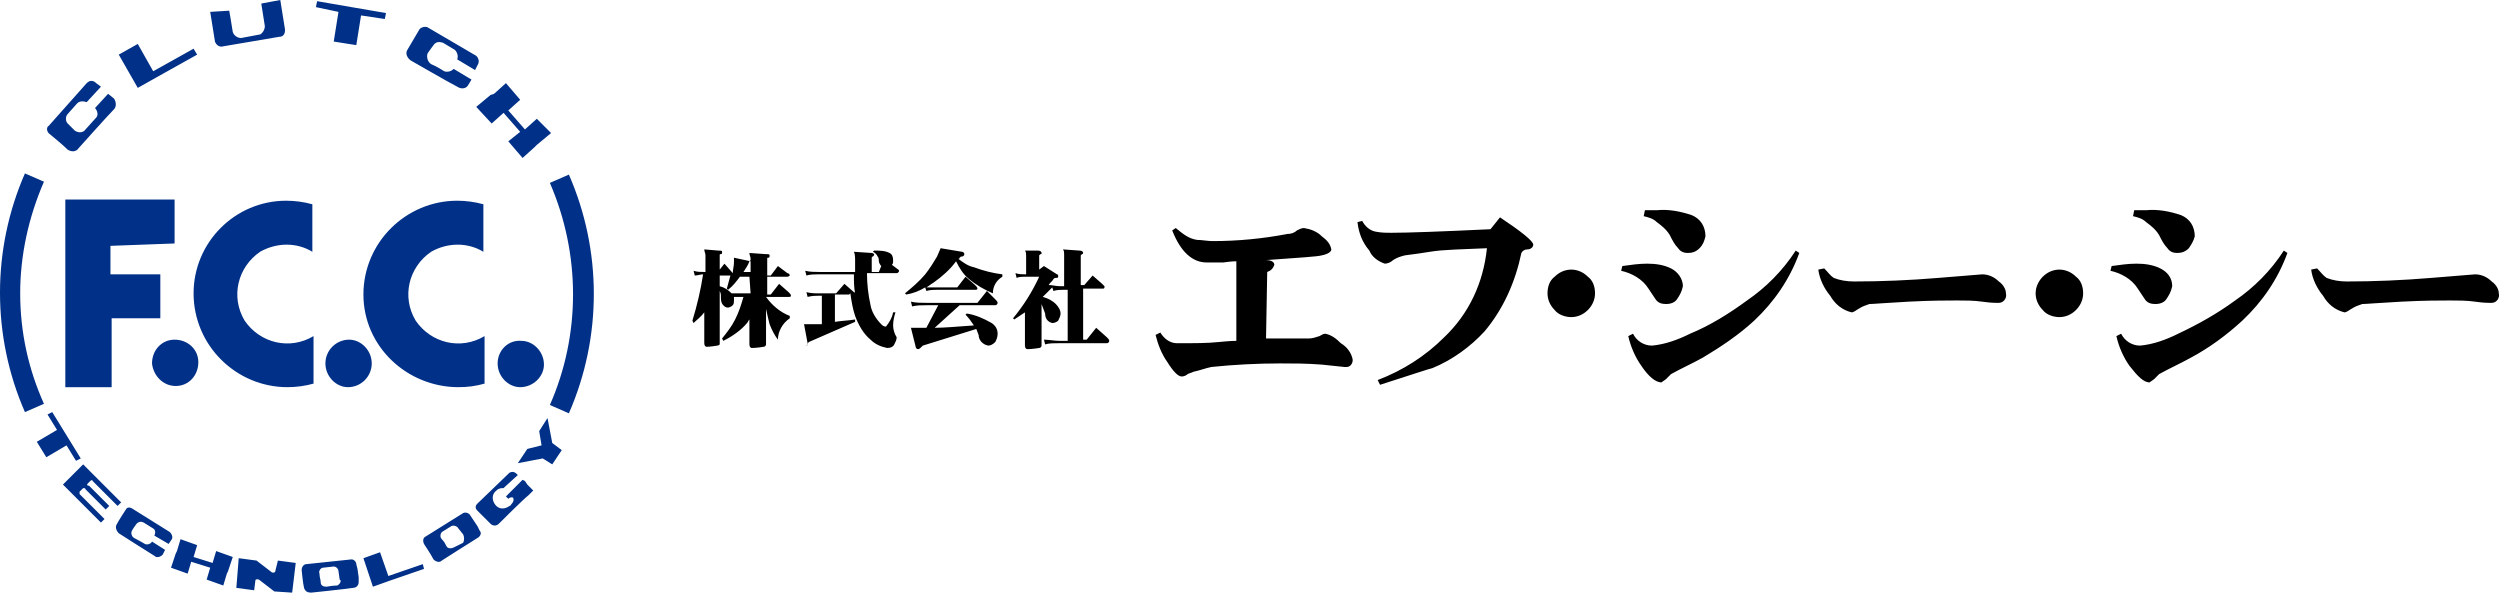
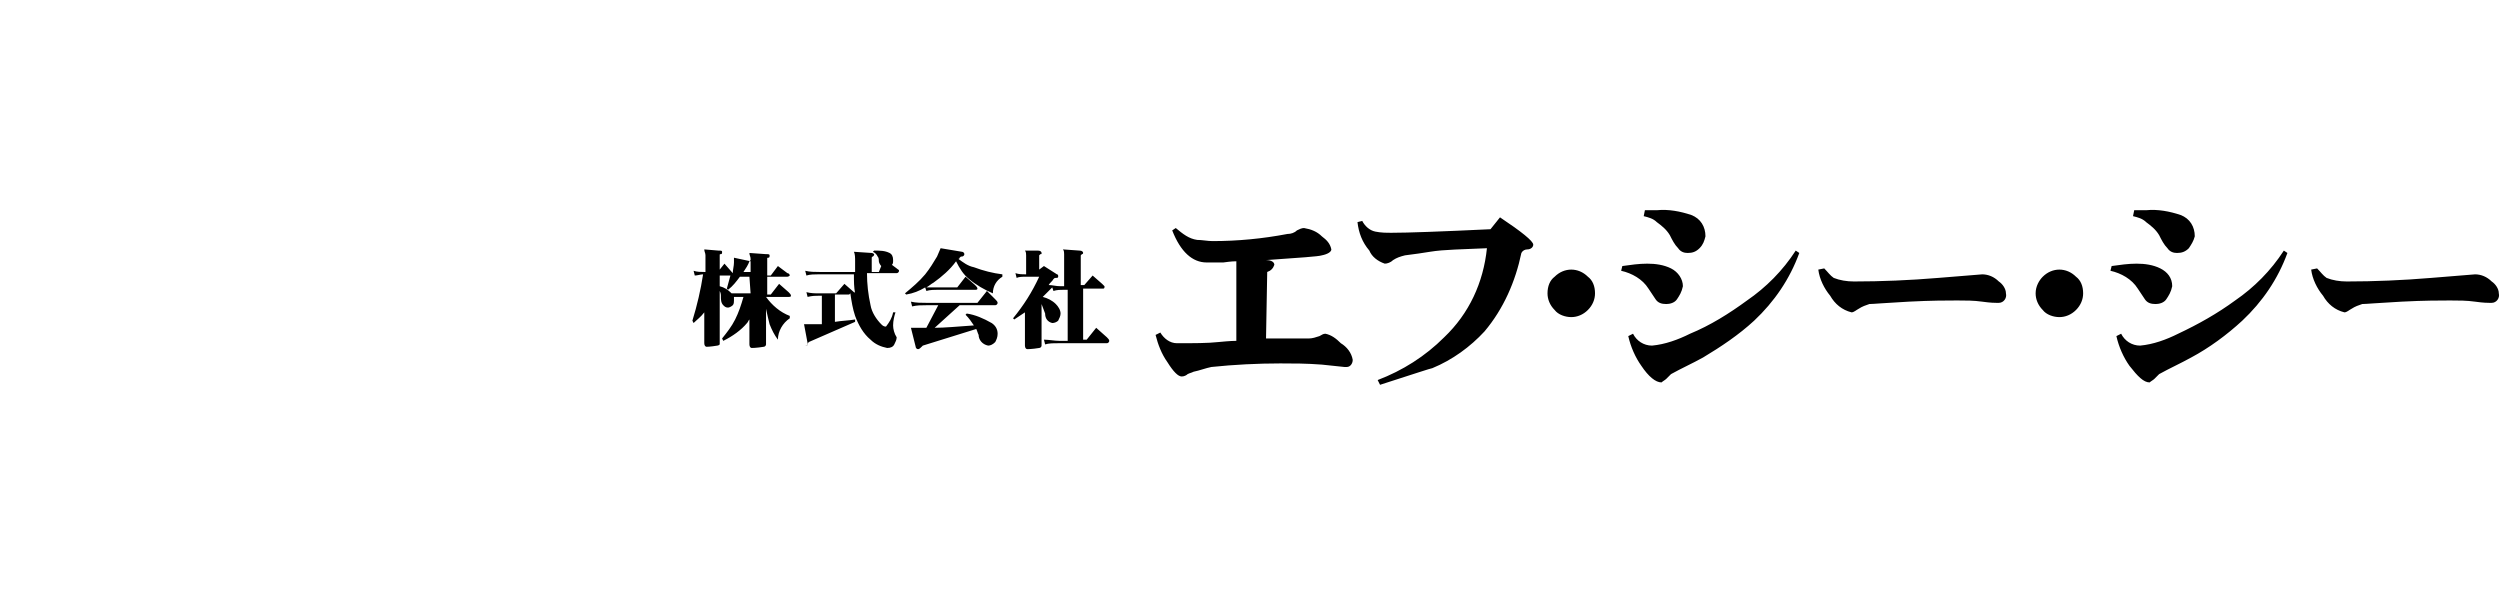
<svg xmlns="http://www.w3.org/2000/svg" version="1.1" id="レイヤー_1" x="0px" y="0px" viewBox="0 0 210.5 50" style="enable-background:new 0 0 210.5 50;" xml:space="preserve">
  <style type="text/css">
	.st0{fill-rule:evenodd;clip-rule:evenodd;fill:#003087;}
	.st1{fill-rule:evenodd;clip-rule:evenodd;}
</style>
-   <path id="logo" class="st0" d="M14.7,20.5v-3.7H5.5v15.8h3.9v-5.8h4.1v-3.7H9.3v-2.4L14.7,20.5L14.7,20.5z M14.8,32.5  c1.1,0,1.9-0.9,1.9-2s-0.9-1.9-2-1.9s-1.9,0.9-1.9,2C12.9,31.6,13.7,32.5,14.8,32.5L14.8,32.5 M27.4,30.6c0,1.1,0.9,2,1.9,2  c1.1,0,2-0.9,2-2s-0.9-2-1.9-2l0,0C28.3,28.6,27.4,29.5,27.4,30.6L27.4,30.6 M16.3,24.7c0,4.4,3.6,7.9,7.9,7.9  c0.7,0,1.5-0.1,2.2-0.3v-4c-2,1.2-4.5,0.6-5.8-1.3c-1.2-2-0.6-4.5,1.3-5.8c1.4-0.8,3.1-0.8,4.4,0v-4c-0.7-0.2-1.5-0.3-2.2-0.3  C19.8,16.9,16.3,20.4,16.3,24.7 M41.9,30.6c0,1.1,0.9,2,1.9,2c1.1,0,2-0.9,2-1.9c0-1.1-0.9-2-1.9-2l0,0  C42.8,28.6,41.9,29.5,41.9,30.6C41.9,30.5,41.9,30.5,41.9,30.6 M38.6,32.6c0.8,0,1.5-0.1,2.2-0.3v-4c-2,1.2-4.5,0.6-5.8-1.3  c-1.2-2-0.6-4.5,1.3-5.8c1.4-0.8,3.1-0.8,4.4,0v-4c-0.7-0.2-1.5-0.3-2.2-0.3c-4.3,0-7.9,3.5-7.9,7.9S34.3,32.6,38.6,32.6 M1.7,24.7  c0-3.2,0.7-6.4,2-9.4l-1.6-0.7l0,0c-2.8,6.4-2.8,13.7,0,20.1l0,0L3.7,34C2.4,31.1,1.7,28,1.7,24.7 M47.9,14.7L47.9,14.7l-1.6,0.7  c2.6,6,2.6,12.8,0,18.7l1.6,0.7l0,0C50.7,28.4,50.7,21.1,47.9,14.7 M4.2,11.3c0,0,1.1,0.9,1.5,1.3c0.3,0.2,0.7,0.2,0.9-0.1  c0,0,2.5-2.8,3-3.3c0.2-0.2,0.2-0.6,0-0.9l0,0L9.1,7.9L8,9.1c0.2,0.2,0.3,0.6,0.1,0.8l0,0l-0.9,1C7,11.2,6.6,11.2,6.3,11l-0.6-0.6  c-0.2-0.2-0.2-0.6,0-0.8l0.8-0.9C6.7,8.5,7,8.5,7.3,8.6l1.2-1.3L8.1,7C7.9,6.8,7.6,6.7,7.3,7l-3.2,3.6C3.9,10.7,3.9,11.1,4.2,11.3  L4.2,11.3 M13.2,6.5L13.2,6.5l3.4-1.9l-0.3-0.5L12.9,6l-1.3-2.3L10,4.6l1.6,2.8L13.2,6.5z M18.8,3.9l4.7-0.8c0.4,0,0.5-0.3,0.5-0.6  l0,0C23.9,1.9,23.6,0,23.6,0L22,0.3l0.3,1.9c0,0.3-0.2,0.6-0.4,0.7l-1.6,0.3c-0.3,0-0.6-0.2-0.7-0.5l0,0c-0.1-0.7-0.3-1.8-0.3-1.8  L17.7,1l0.4,2.5C18.2,3.8,18.5,4,18.8,3.9L18.8,3.9 M28.1,3.5L30,3.8l0.4-2.5l2,0.3l0.1-0.5l-5.8-1l-0.1,0.5L28.5,1L28.1,3.5z   M41.4,10.4l1-0.9l1.4,1.6l-1,0.8l1.2,1.4l1-0.9l0.2-0.2l1.2-1L45.2,10l-1,0.9l-1.4-1.6l1-0.9L42.6,7l-1,0.9L41.3,8l-1.2,1  L41.4,10.4z M34.6,5.1c0,0,3.3,1.9,3.9,2.2c0.3,0.2,0.7,0.2,0.9-0.1l0,0l0.3-0.5l-1.5-0.9C38,6,37.7,6.1,37.4,6l0,0  c0,0-0.6-0.4-1.1-0.6C36,5.2,35.9,4.8,36,4.5c0,0,0.2-0.3,0.5-0.7c0.2-0.3,0.5-0.3,0.8-0.2l1,0.6c0.2,0.2,0.3,0.5,0.2,0.8L40,5.9  l0.2-0.4c0.2-0.3,0.1-0.6-0.1-0.8l0,0L36,2.3c-0.2-0.1-0.6,0-0.7,0.2l0,0c0,0-0.7,1.2-1,1.7C34.1,4.5,34.3,4.9,34.6,5.1 M32.7,48.5  l-0.7-2L30.6,47l0.8,2.4l1.4-0.5l2.9-1l-0.1-0.4L32.7,48.5z M6.4,38.8l0.4-0.2l-2.4-3.9L4,34.9l0.8,1.3l-1.7,1l0.8,1.3l1.7-1  L6.4,38.8z M17.9,47.4l-1.6-0.5l0.3-1l-1.4-0.5l-0.3,1l-0.1,0.2l-0.4,1.2l1.4,0.5l0.3-1l1.6,0.5l-0.3,1l1.4,0.5l0.3-1l0.1-0.2  l0.4-1.2l-1.4-0.5L17.9,47.4z M14.3,44.8l-3.2-2c-0.2-0.1-0.4-0.1-0.5,0.1l0,0c0,0-0.6,0.9-0.8,1.3c-0.1,0.2,0,0.5,0.2,0.7  c0,0,2.5,1.6,3,1.9c0.2,0.2,0.5,0.1,0.7-0.1l0,0l0.2-0.4l-1.1-0.7c-0.1,0.2-0.4,0.3-0.6,0.2l0,0c0,0-0.5-0.3-0.9-0.5  c-0.2-0.1-0.3-0.4-0.2-0.6c0,0,0.1-0.2,0.4-0.6c0.2-0.2,0.4-0.2,0.6-0.1l0.8,0.5c0.2,0.1,0.2,0.4,0.1,0.6l1.2,0.7l0.2-0.3  C14.6,45.3,14.5,45,14.3,44.8L14.3,44.8 M30.2,48.6l-0.1-0.7L30,47.5c0-0.2-0.2-0.4-0.4-0.4l0,0l-3.8,0.4c-0.2,0-0.4,0.2-0.4,0.5  l0,0c0,0,0.1,1.1,0.2,1.5c0.1,0.3,0.3,0.4,0.6,0.4l0,0c0,0,2.9-0.3,3.5-0.4c0.3,0,0.5-0.2,0.5-0.5l0,0L30.2,48.6z M28.4,49.3  c0,0-0.4,0-0.9,0.1c-0.3,0-0.5-0.1-0.5-0.4c0-0.2-0.1-0.4-0.1-0.7c-0.1-0.2,0.1-0.5,0.3-0.5l0.9-0.1c0.2,0,0.4,0.2,0.4,0.4l0.1,0.7  C28.8,48.9,28.6,49.2,28.4,49.3 M7.4,40.7L7.4,40.7l0.2-0.2l0,0c0.1-0.1,0.2-0.1,0.2,0l0,0l2.1,2.1l0.3-0.3L8,40.1l-1-1l-0.3,0.3  l-1.4,1.4l1,1L8.5,44l0.3-0.3l-2.1-2.1c0-0.1,0-0.2,0-0.2L7,41.1c0.1,0,0.2,0,0.2,0.1l1.7,1.7l0.3-0.3l-1.7-1.7  C7.3,40.9,7.3,40.8,7.4,40.7 M23.2,48L23.2,48C23.2,48.1,23.2,48.1,23.2,48c0,0.3-0.3,0.2-0.3,0.2l-1.3-1L20.1,47l-0.2,2.5l1.5,0.2  l0.1-0.8c0-0.2,0.3-0.1,0.3-0.1l1.3,1l1.5,0.1l0.3-2.5l-1.5-0.2L23.2,48z M40.2,44.3l-0.4-0.6l-0.2-0.3c-0.1-0.2-0.4-0.3-0.6-0.2  l0,0l-3.2,2c-0.2,0.1-0.2,0.4-0.1,0.6l0,0c0,0,0.6,0.9,0.8,1.3c0.2,0.2,0.5,0.3,0.7,0.1c0,0,2.5-1.6,3-1.9c0.2-0.1,0.4-0.4,0.2-0.6  l0,0L40.2,44.3z M39,45.7c0,0-0.4,0.2-0.8,0.4c-0.2,0.1-0.5,0.1-0.6-0.1c-0.1-0.2-0.2-0.4-0.4-0.6c-0.2-0.2-0.1-0.5,0-0.6l0,0  l0.8-0.5c0.2-0.1,0.5,0,0.6,0.2L39,45C39.1,45.2,39.1,45.5,39,45.7 M44.2,40.5L44,40.4l-1,1l0,0l-0.3,0.3l-0.1,0.1l0.2,0.2  c0.2-0.2,0.4-0.1,0.4-0.1c0.1,0.2,0,0.4-0.1,0.5s-0.1,0.2-0.2,0.2c-0.4,0.3-0.9,0.3-1.2-0.1c-0.3-0.4-0.3-0.9,0.1-1.2l0,0  c0.2-0.2,0.4-0.2,0.6-0.2l0.1-0.1l1.1-1l-0.1-0.1c-0.2-0.2-0.4-0.2-0.6-0.1l0,0l-2.7,2.6c-0.2,0.2-0.2,0.4,0,0.6l0,0  c0,0,0.8,0.8,1.1,1.1c0.2,0.2,0.5,0.2,0.7,0c0,0,2.1-2.1,2.5-2.4l0.1-0.1l0.3-0.3l-0.5-0.5L44.2,40.5z M46.1,35.2l-0.7,1.1l0.2,1.2  l-1.2,0.3L43.6,39l2.1-0.4l0.8,0.5l0.8-1.2l-0.8-0.6L46.1,35.2z" />
  <path id="footer_logo" class="st1" d="M100.8,20.2c0.4,0,0.9,0.1,1.3,0.1c2.1,0,4.2-0.2,6.3-0.6c0.3,0,0.6-0.1,0.8-0.3  c0.2-0.1,0.4-0.2,0.6-0.2c0.6,0.1,1.1,0.3,1.5,0.7c0.4,0.3,0.7,0.6,0.8,1.1c0,0.2-0.3,0.4-0.8,0.5c-0.3,0.1-1.9,0.2-4.7,0.4  c0.5,0,0.7,0.2,0.7,0.4c-0.1,0.3-0.3,0.5-0.6,0.6l-0.1,5.6c0.6,0,1.3,0,2.2,0c0.9,0,1.4,0,1.4,0c0.3,0,0.6-0.1,0.9-0.2  c0.2-0.1,0.3-0.2,0.5-0.2c0.5,0.1,0.9,0.4,1.3,0.8c0.5,0.3,0.9,0.8,1,1.4c0,0.3-0.2,0.6-0.5,0.6c-0.1,0-0.1,0-0.2,0l-1.9-0.2  c-1.3-0.1-2.4-0.1-3.5-0.1c-1.9,0-3.9,0.1-5.8,0.3c-0.5,0.1-1,0.3-1.5,0.4c-0.2,0.1-0.3,0.1-0.5,0.2c-0.1,0.1-0.3,0.2-0.5,0.2  c-0.3,0-0.7-0.4-1.2-1.2c-0.5-0.7-0.8-1.5-1-2.3l0.4-0.2c0.3,0.5,0.8,0.9,1.4,0.9c1.4,0,2.6,0,3.5-0.1c1-0.1,1.4-0.1,1.5-0.1V22  c-0.1,0-0.4,0-1.1,0.1c-0.7,0-1.1,0-1.4,0c-1.2,0-2.2-0.9-2.9-2.7l0.3-0.2C99.6,19.7,100.1,20.1,100.8,20.2 M115.8,19.5  c0.5,0.1,0.9,0.1,1.4,0.1c1.3,0,4.1-0.1,8.3-0.3l0.8-1c1.8,1.2,2.8,2,2.8,2.3c0,0.2-0.2,0.4-0.5,0.4c-0.2,0-0.4,0.1-0.5,0.3  c-0.5,2.4-1.5,4.7-3.1,6.6c-1.2,1.3-2.7,2.4-4.4,3.1c-0.1,0-1.6,0.5-4.4,1.4L116,32c2.1-0.8,4-2,5.6-3.6c2.1-2,3.3-4.6,3.6-7.5  c-2,0.1-3.6,0.1-4.8,0.3c-0.6,0.1-1.3,0.2-2.1,0.3c-0.4,0.1-0.7,0.2-1,0.4c-0.2,0.2-0.5,0.3-0.7,0.3c-0.6-0.2-1.1-0.6-1.3-1.1  c-0.6-0.7-0.9-1.5-1-2.4l0.4-0.1C114.9,19,115.3,19.4,115.8,19.5 M130.9,23.3c0.4-0.4,0.9-0.6,1.4-0.6s1,0.2,1.4,0.6  c0.4,0.3,0.6,0.8,0.6,1.4c0,0.5-0.2,1-0.6,1.4c-0.4,0.4-0.9,0.6-1.4,0.6s-1.1-0.2-1.4-0.6c-0.4-0.4-0.6-0.9-0.6-1.4  C130.3,24.1,130.5,23.6,130.9,23.3 M143.1,20.9c-0.3,0.3-0.6,0.4-1,0.4c-0.3,0-0.6-0.1-0.8-0.4c-0.3-0.3-0.5-0.7-0.7-1.1  c-0.3-0.5-0.7-0.8-1.1-1.1c-0.3-0.3-0.7-0.4-1.1-0.5l0.1-0.5c0.3,0,0.7,0,1,0c1-0.1,2,0.1,2.9,0.4c0.8,0.3,1.2,1,1.2,1.8  C143.5,20.3,143.4,20.6,143.1,20.9 M141.2,25.2c-0.2,0.3-0.6,0.4-0.9,0.4c-0.4,0-0.7-0.1-0.9-0.4c0,0-0.2-0.3-0.6-0.9  c-0.5-0.8-1.4-1.3-2.3-1.5l0.1-0.4c0.7-0.1,1.4-0.2,2.1-0.2c0.7,0,1.4,0.1,2,0.4s1,0.9,1,1.5C141.6,24.6,141.4,24.9,141.2,25.2   M151.5,21.3c-0.8,2.2-2.1,4.1-3.8,5.7c-1.3,1.2-2.8,2.2-4.3,3.1c-0.9,0.5-1.8,0.9-2.7,1.4c-0.1,0.1-0.3,0.3-0.4,0.4  c-0.1,0.1-0.3,0.2-0.4,0.3c-0.5,0-1.1-0.5-1.7-1.4c-0.5-0.7-0.9-1.6-1.1-2.5l0.4-0.2c0.3,0.6,0.9,1,1.6,1c1.1-0.1,2.2-0.5,3.2-1  c1.7-0.7,3.3-1.7,4.8-2.8c1.6-1.1,3-2.5,4.1-4.2L151.5,21.3z M154.4,23.4c0.5,0.2,1.1,0.3,1.7,0.3c2.3,0,4.7-0.1,7.1-0.3  c2.5-0.2,3.7-0.3,3.7-0.3c0.5,0,1,0.2,1.4,0.6c0.3,0.2,0.6,0.6,0.6,1c0.1,0.4-0.2,0.8-0.6,0.8c-0.1,0-0.1,0-0.2,0  c-0.1,0-0.5,0-1.2-0.1s-1.4-0.1-2.1-0.1c-0.8,0-2.2,0-4.1,0.1c-1.9,0.1-3,0.2-3.3,0.2c-0.3,0.1-0.6,0.2-0.9,0.4  c-0.2,0.1-0.4,0.3-0.6,0.3c-0.8-0.2-1.4-0.7-1.8-1.4c-0.5-0.6-0.9-1.4-1-2.2l0.5-0.1C153.9,22.9,154.1,23.2,154.4,23.4 M172,23.3  c0.4-0.4,0.9-0.6,1.4-0.6s1,0.2,1.4,0.6c0.4,0.3,0.6,0.8,0.6,1.4c0,0.5-0.2,1-0.6,1.4c-0.4,0.4-0.9,0.6-1.4,0.6s-1.1-0.2-1.4-0.6  c-0.4-0.4-0.6-0.9-0.6-1.4C171.4,24.1,171.7,23.6,172,23.3 M184.3,20.9c-0.3,0.3-0.6,0.4-1,0.4c-0.3,0-0.6-0.1-0.8-0.4  c-0.3-0.3-0.5-0.7-0.7-1.1c-0.3-0.5-0.7-0.8-1.1-1.1c-0.3-0.3-0.7-0.4-1.1-0.5l0.1-0.5c0.3,0,0.7,0,1,0c1-0.1,2,0.1,2.9,0.4  c0.8,0.3,1.2,1,1.2,1.8C184.7,20.3,184.5,20.6,184.3,20.9 M182.4,25.2c-0.2,0.3-0.6,0.4-0.9,0.4c-0.4,0-0.7-0.1-0.9-0.4  s-0.4-0.6-0.6-0.9c-0.5-0.8-1.4-1.3-2.3-1.5l0.1-0.4c0.7-0.1,1.4-0.2,2.1-0.2c0.7,0,1.4,0.1,2,0.4s1,0.8,1,1.5  C182.8,24.6,182.6,24.9,182.4,25.2 M192.6,21.3c-0.8,2.2-2.1,4.1-3.8,5.7c-1.3,1.2-2.8,2.3-4.3,3.1c-0.9,0.5-1.8,0.9-2.7,1.4  c-0.1,0.1-0.3,0.3-0.4,0.4c-0.1,0.1-0.3,0.2-0.4,0.3c-0.5,0-1-0.5-1.7-1.4c-0.5-0.7-0.9-1.6-1.1-2.5l0.4-0.2c0.3,0.6,0.9,1,1.6,1  c1.1-0.1,2.2-0.5,3.2-1c1.7-0.8,3.3-1.7,4.8-2.8c1.6-1.1,3-2.5,4.1-4.2L192.6,21.3z M195.9,23.4c0.5,0.2,1.1,0.3,1.7,0.3  c2.3,0,4.7-0.1,7.1-0.3c2.5-0.2,3.7-0.3,3.7-0.3c0.5,0,1,0.2,1.4,0.6c0.3,0.2,0.6,0.6,0.6,1c0.1,0.4-0.2,0.8-0.6,0.8  c-0.1,0-0.1,0-0.2,0c-0.1,0-0.5,0-1.2-0.1s-1.4-0.1-2.1-0.1c-0.8,0-2.2,0-4.1,0.1c-1.9,0.1-3,0.2-3.3,0.2c-0.3,0.1-0.6,0.2-0.9,0.4  c-0.2,0.1-0.4,0.3-0.6,0.3c-0.8-0.2-1.4-0.7-1.8-1.4c-0.5-0.6-0.9-1.4-1-2.2l0.5-0.1C195.4,22.9,195.6,23.2,195.9,23.4 M63.2,24.7  h-0.8c-0.3,0-0.5,0-0.8,0l0,0c-0.3-0.3-0.6-0.5-1-0.6v-0.9h0.9c-0.1,0.4-0.2,0.7-0.3,1.1l0.1,0.1c0.4-0.3,0.7-0.7,1-1.1h0.8  L63.2,24.7L63.2,24.7z M61,22.2l-0.4,0.5v-1.2c0-0.1,0-0.1,0.1-0.1s0.1-0.1,0.1-0.2s-0.1-0.1-0.3-0.1L59.3,21c0,0.2,0.1,0.3,0.1,0.5  v1.4h-0.1c-0.3,0-0.6,0-0.9-0.1l0.1,0.4c0.2,0,0.5-0.1,0.7-0.1c-0.2,1.3-0.5,2.6-0.9,3.9l0.1,0.2c0.3-0.3,0.6-0.5,0.9-0.9v2.6  c0,0.2,0.1,0.3,0.2,0.3c0,0,0.3,0,0.9-0.1c0.1,0,0.2-0.1,0.2-0.1v-4.5c0.1,0.2,0.1,0.3,0.1,0.5s0,0.5,0.2,0.7  c0.1,0.1,0.2,0.2,0.4,0.2c0.1,0,0.3-0.1,0.4-0.2c0.1-0.1,0.1-0.3,0.1-0.4s0-0.2,0-0.3c0.2,0,0.4,0,0.6,0h0.2  c-0.2,0.7-0.4,1.3-0.7,1.9s-0.7,1.1-1.1,1.6l0.1,0.2c0.8-0.4,1.5-0.9,2-1.5c0.1-0.1,0.1-0.2,0.2-0.3V29c0,0.2,0.1,0.3,0.2,0.3  c0,0,0.4,0,1-0.1c0.1,0,0.2-0.1,0.2-0.2v-3c0.1,0.5,0.2,0.9,0.3,1.3c0.2,0.5,0.4,0.9,0.7,1.3c0-0.7,0.4-1.4,1-1.8v-0.2  c-0.8-0.3-1.5-0.9-2-1.6h1.9c0.1,0,0.2,0,0.2-0.1l0,0c0-0.1-0.1-0.2-0.2-0.3l-0.8-0.7l-0.7,0.9h-0.3v-1.5h1.7c0.1,0,0.2-0.1,0.2-0.1  l0,0c0-0.1-0.1-0.2-0.2-0.2l-0.8-0.6l-0.6,0.8h-0.3v-1.4c0-0.1,0-0.1,0.1-0.1s0.1-0.1,0.1-0.2s-0.1-0.1-0.3-0.1l-1.4-0.1  c0,0.2,0.1,0.3,0.1,0.5V22l-1.4-0.3c0,0.1,0,0.2,0,0.4c0,0.3-0.1,0.6-0.1,0.9L61,22.2z M63.2,22.9h-0.6c0.2-0.3,0.4-0.6,0.5-0.9  c0,0,0,0,0.1-0.1V22.9L63.2,22.9z M74.2,22.4C74.1,22.3,74,22.1,74,22s0-0.3-0.1-0.4c-0.1-0.2-0.2-0.3-0.4-0.4l0.1-0.1  c0.5,0,0.9,0,1.3,0.2c0.2,0.1,0.3,0.3,0.3,0.6c0,0.2,0,0.3-0.1,0.4l0.4,0.3c0.1,0.1,0.2,0.1,0.2,0.2S75.6,23,75.5,23c0,0,0,0-0.1,0  H73c0,0.9,0.1,1.8,0.3,2.7c0.1,0.6,0.5,1.2,0.9,1.6c0.1,0.1,0.2,0.2,0.4,0.2c0.3-0.4,0.5-0.7,0.6-1.2h0.2c-0.1,0.3-0.2,0.7-0.2,1.1  c0,0.3,0.1,0.7,0.3,1c0,0.2-0.1,0.4-0.2,0.6s-0.3,0.3-0.6,0.3c-0.5-0.1-1-0.3-1.4-0.7c-0.6-0.5-1-1.2-1.3-2  c-0.2-0.6-0.3-1.2-0.4-1.9l-0.1,0.1h-1.2v2.3c0.6-0.1,1.1-0.1,1.7-0.2v0.2l-3.9,1.7c0,0-0.1,0.1-0.1,0.2s-0.1,0.1-0.2,0.1  c0.2,0,0.2-0.1,0.2-0.2l-0.3-1.6c0.4,0,0.6,0,0.8,0c0.2,0,0.4,0,0.7,0v-2.4H69c-0.3,0-0.6,0-1,0.1l-0.1-0.4c0.4,0.1,0.7,0.1,1.1,0.1  h1.4l0.7-0.8l0.8,0.7c0.1,0,0.1,0.1,0.1,0.1c-0.1-0.5-0.1-1-0.1-1.6h-3c-0.3,0-0.7,0-1,0.1l-0.1-0.4c0.4,0.1,0.8,0.1,1.2,0.1h3  c0-0.3,0-0.6,0-0.9s0-0.6-0.1-0.8l1.5,0.1c0.1,0,0.2,0.1,0.2,0.1c0,0.1,0,0.1-0.1,0.2c-0.1,0-0.1,0.1-0.1,0.1c0,0.4,0,0.8,0,1.2H74  L74.2,22.4L74.2,22.4 M81,21.2c0.1,0,0.2,0.1,0.2,0.2s-0.1,0.2-0.2,0.2s-0.1,0-0.2,0.1c0,0,0,0.1-0.1,0.1c0.4,0.3,0.8,0.6,1.3,0.7  c0.8,0.3,1.6,0.5,2.4,0.6v0.2c-0.5,0.3-0.8,0.8-0.8,1.4c-0.7-0.3-1.4-0.7-2-1.2c-0.5-0.4-0.8-0.9-1.1-1.5c-0.5,0.7-1.2,1.3-1.9,1.8  c-0.2,0.1-0.4,0.3-0.6,0.4c0.3,0,0.6,0,1,0h1.6l0.7-0.9l0.8,0.7c0.1,0.1,0.2,0.2,0.2,0.3c0,0.1-0.1,0.1-0.2,0.1H79  c-0.3,0-0.7,0-1,0.1l-0.1-0.3c-0.5,0.3-1,0.5-1.6,0.6l-0.1-0.1c0.6-0.5,1.2-1,1.7-1.6c0.4-0.5,0.7-1,1-1.5c0.1-0.2,0.2-0.5,0.3-0.7  L81,21.2z M83.8,25.2c0.1,0.1,0.2,0.2,0.2,0.3c0,0.1-0.1,0.2-0.2,0.2l0,0h-3l-2.1,1.9c0.8,0,1.9-0.1,3.3-0.2  c-0.2-0.3-0.4-0.6-0.7-0.9l0.1-0.1c0.7,0.1,1.4,0.4,2.1,0.8c0.3,0.2,0.5,0.5,0.5,0.9c0,0.3-0.1,0.5-0.2,0.7  c-0.2,0.2-0.4,0.3-0.6,0.3c-0.5-0.1-0.8-0.5-0.8-0.9c-0.1-0.2-0.1-0.3-0.2-0.5l-4.5,1.4l-0.1,0.1c-0.1,0.1-0.2,0.2-0.3,0.2  c-0.1,0-0.2-0.1-0.2-0.2l-0.4-1.6c0.3,0,0.6,0,0.9,0H78l1-1.9h-1c-0.4,0-0.8,0-1.2,0.1l-0.1-0.4c0.4,0.1,0.9,0.1,1.3,0.1h4.3l0.8-1  L83.8,25.2z M87.4,21.1c0.2,0,0.3,0.1,0.3,0.2s0,0.1-0.1,0.1l-0.1,0.1v1.2l0.4-0.3l1.1,0.7c0.1,0,0.1,0.1,0.1,0.2s-0.1,0.1-0.2,0.1  s-0.1,0-0.2,0.1c-0.1,0.2-0.3,0.3-0.4,0.5c0.3,0,0.6,0.1,1,0.1h0.3v-2.7c0-0.1,0-0.3-0.1-0.4l1.4,0.1c0.2,0,0.3,0.1,0.3,0.2  s-0.1,0.1-0.1,0.1L91,21.5V24h0.3l0.7-0.8l0.8,0.7c0.1,0.1,0.1,0.1,0.2,0.2c0,0.1,0,0.2-0.1,0.2l0,0h-1.7v4.3h0.3l0.8-1l0.9,0.8  c0.1,0.1,0.2,0.2,0.2,0.3c0,0.1-0.1,0.2-0.2,0.2l0,0h-4.1c-0.4,0-0.8,0-1.1,0.1l-0.1-0.4c0.4,0,0.9,0.1,1.3,0.1h0.7v-4.3h-0.3  c-0.3,0-0.6,0-0.9,0.1l-0.1-0.3c-0.3,0.3-0.6,0.6-0.8,0.8c0.4,0.1,0.8,0.3,1.1,0.6c0.2,0.2,0.4,0.5,0.4,0.8c0,0.2-0.1,0.4-0.2,0.6  c-0.1,0.1-0.3,0.2-0.5,0.2c-0.4-0.1-0.6-0.4-0.6-0.8c-0.1-0.3-0.2-0.5-0.3-0.8v3.5c0,0.1-0.1,0.2-0.2,0.2c-0.6,0.1-1,0.1-1,0.1  c-0.1,0-0.2-0.1-0.2-0.3v-2.8c-0.3,0.2-0.6,0.4-0.9,0.6l-0.1-0.1c0.9-1.1,1.6-2.2,2.2-3.5h-1.1c-0.3,0-0.6,0-0.8,0.1L85.5,23  c0.3,0.1,0.6,0.1,0.9,0.1v-1.6c0-0.1,0-0.3-0.1-0.4L87.4,21.1z" />
</svg>